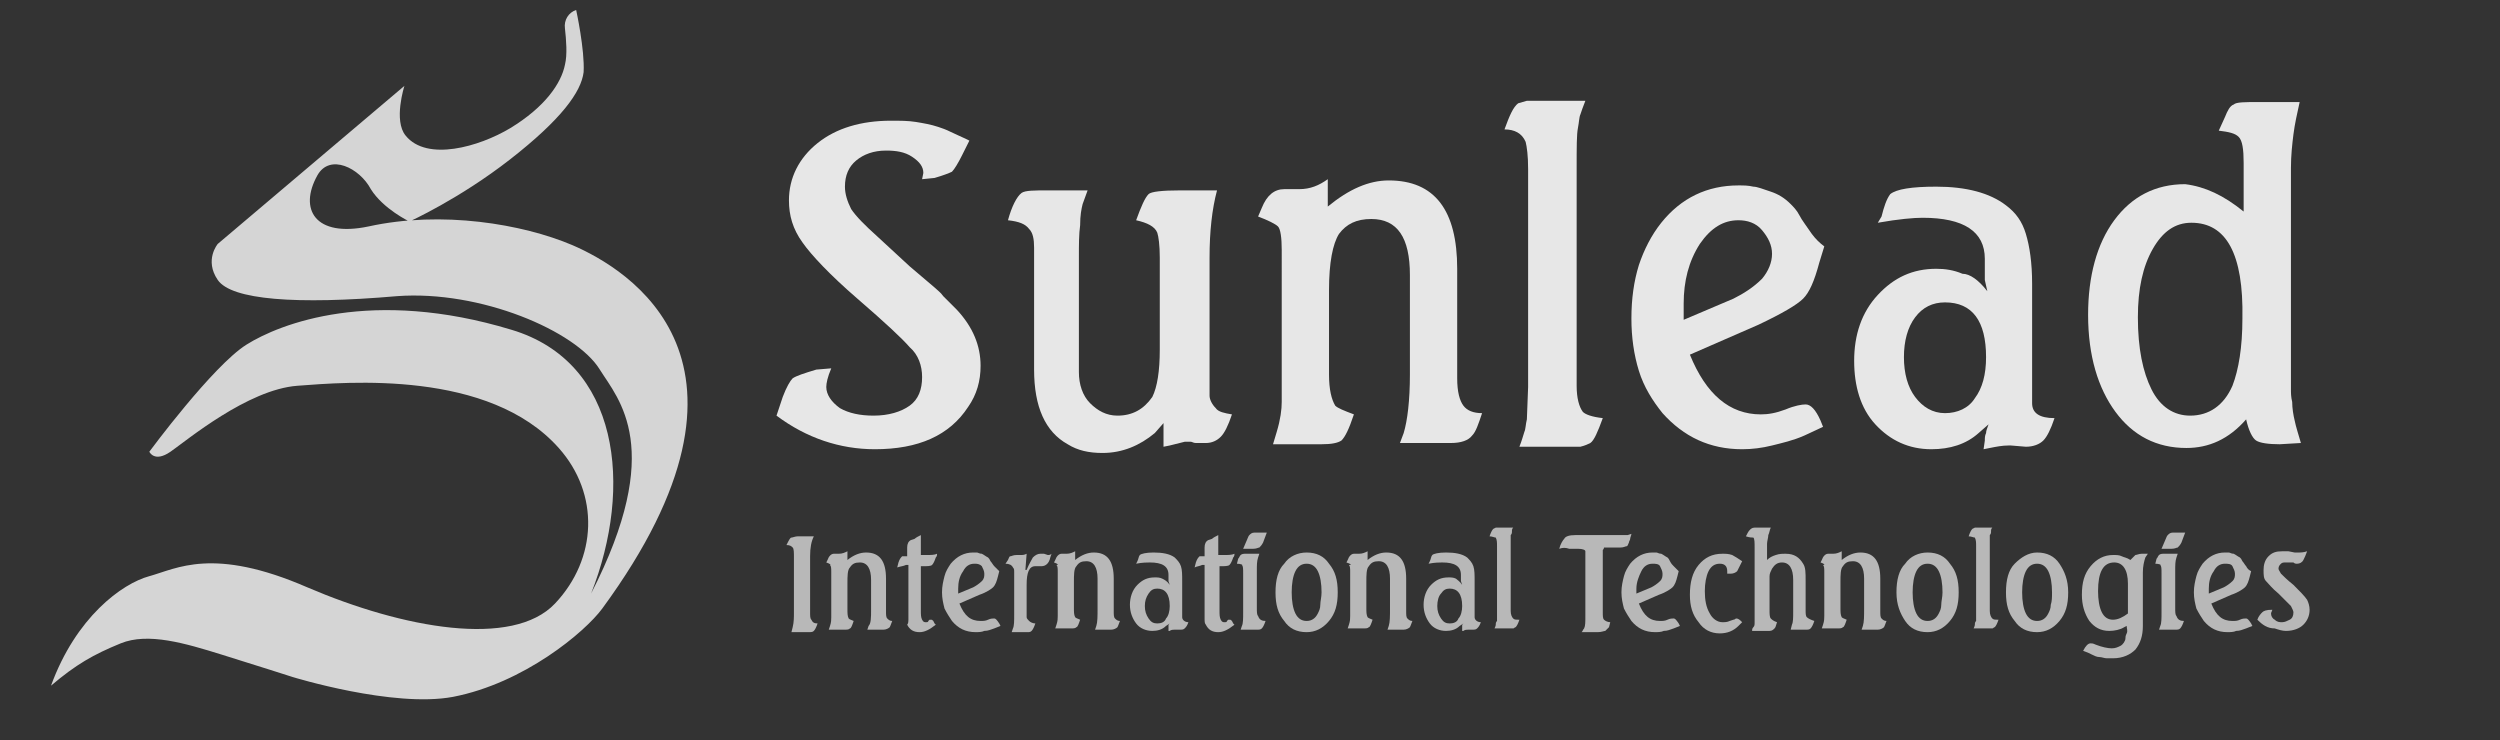
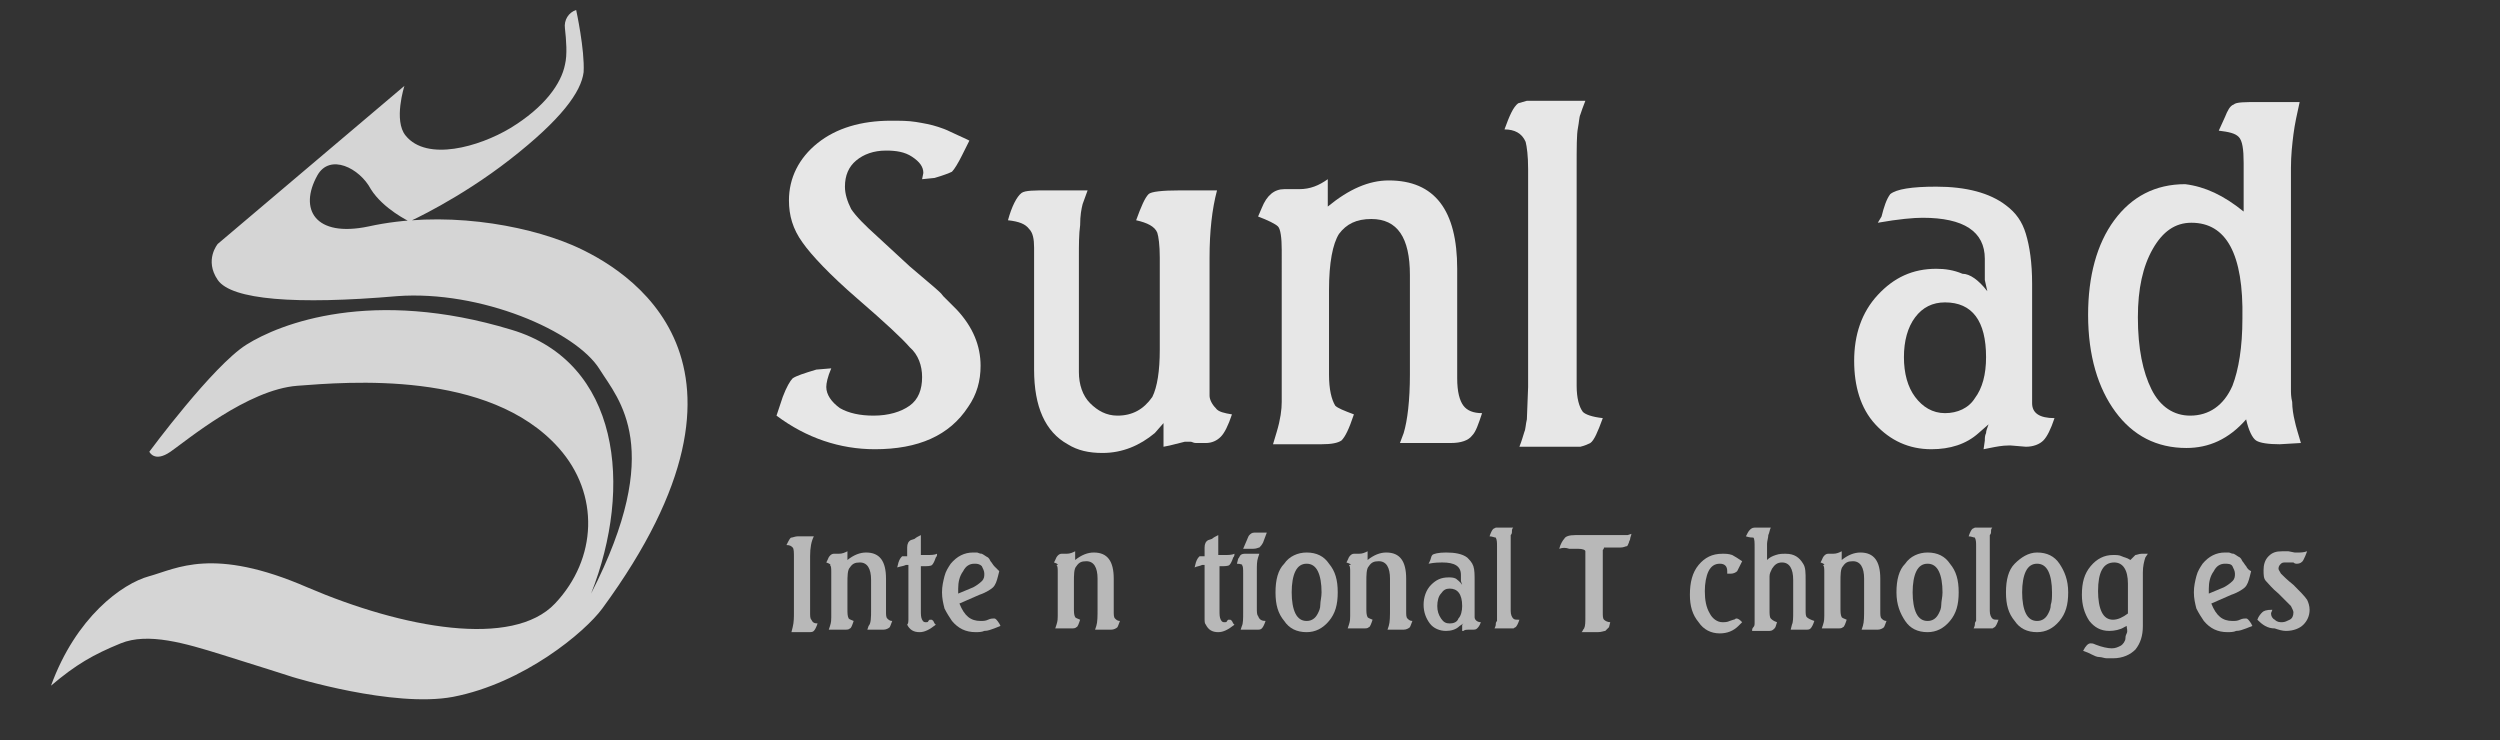
<svg xmlns="http://www.w3.org/2000/svg" version="1.1" id="Layer_1" x="0px" y="0px" viewBox="0 0 200.9 59.5" style="enable-background:new 0 0 200.9 59.5;" xml:space="preserve">
  <rect x="0" y="0" width="200.9" height="59.5" fill="#333333" stroke="none" />
  <style type="text/css">
	.st0{opacity:0.79;fill:#FFFFFF;enable-background:new    ;}
	.st1{opacity:0.88;enable-background:new    ;}
	.st2{fill:#FFFFFF;}
	.st3{opacity:0.65;enable-background:new    ;}
</style>
  <path class="st0" d="M46.3,0.8L46.3,0.8c-0.6,0.2-1,0.8-0.9,1.5c0.1,0.9,0.2,2.1,0,2.9c-0.3,1.5-1.6,3.4-4.4,5.1  c-2.5,1.5-6.7,2.7-8.4,0.6c-1-1.2-0.1-4-0.1-4l-15,12.7c0,0-1.1,1.3,0,2.9s6.3,2,14.4,1.3c6.7-0.5,14.4,2.8,16.3,5.9  c1.5,2.4,5.3,6.3-0.7,18c3.4-8.6,2.3-18.6-6.4-21.2c-11.2-3.4-18.6-0.5-21.3,1.2S12,36.3,12,36.3s0.4,0.9,1.7,0s6.2-5,10.2-5.3  s15.4-1.3,21,5c3.3,3.7,3.1,8.9-0.3,12.5c-3.4,3.6-12.2,2-19.9-1.3c-7.6-3.3-10.5-1.5-12.7-0.9s-5.9,3.3-7.9,8.8  c2-1.7,3.4-2.5,5.6-3.4s5.2,0,8.1,0.9s5.7,1.8,5.7,1.8s8.1,2.5,12.9,1.6c5.7-1.1,10.6-5.2,12-7.1C63,29,50.4,21.6,46,19.7  c-4-1.7-10.5-2.8-16.4-1.5c-4.3,0.9-5.6-1.4-4.1-4.1c1-1.8,3.4-0.6,4.3,1.1c1,1.6,3.1,2.6,3.1,2.6s4-1.8,8.1-5s5.7-5.4,5.9-7  C47,4,46.3,0.8,46.3,0.8z" />
  <g class="st1">
    <path class="st2" d="M62.4,33.4l0.5-1.5c0.3-0.8,0.6-1.3,0.8-1.5c0.3-0.2,0.9-0.4,1.9-0.7l1.2-0.1c-0.3,0.7-0.4,1.2-0.4,1.5   c0,0.6,0.4,1.2,1.1,1.7c0.7,0.4,1.6,0.6,2.7,0.6c1.2,0,2.2-0.3,2.9-0.8c0.7-0.5,1-1.3,1-2.3c0-0.9-0.3-1.8-1-2.4   c-0.6-0.7-2-2-4.2-3.9c-2.2-1.9-3.7-3.5-4.4-4.5c-0.8-1.1-1.1-2.2-1.1-3.4c0-1.8,0.8-3.4,2.3-4.6c1.5-1.2,3.5-1.8,5.9-1.8   c0.7,0,1.4,0,2,0.1c0.6,0.1,1.2,0.2,1.8,0.4c0.3,0.1,0.6,0.2,1,0.4c0.4,0.2,0.9,0.4,1.5,0.7l-0.6,1.2c-0.3,0.6-0.6,1.1-0.8,1.3   c-0.2,0.1-0.7,0.3-1.4,0.5l-1,0.1l0.1-0.5c0-0.5-0.3-0.9-0.9-1.3s-1.3-0.5-2.1-0.5c-1,0-1.8,0.3-2.4,0.8c-0.6,0.5-0.9,1.2-0.9,2.1   c0,0.6,0.2,1.2,0.5,1.8c0.4,0.6,1.1,1.3,2.1,2.2l2.6,2.4l2,1.7c0.2,0.2,0.5,0.4,0.7,0.7c0.4,0.4,0.8,0.8,1.1,1.1   c1.3,1.4,1.9,2.9,1.9,4.5c0,1.2-0.3,2.3-1,3.3c-1.5,2.3-4,3.4-7.5,3.4C67.5,36.1,64.8,35.2,62.4,33.4z" />
    <path class="st2" d="M81,17.7c0.3-1.1,0.7-1.9,1.1-2.2c0.3-0.2,1-0.2,2.1-0.2h3.2l-0.4,1.1c-0.1,0.4-0.2,0.9-0.2,1.7   c-0.1,0.7-0.1,1.6-0.1,2.5v9.3c0,1,0.3,1.9,0.9,2.5s1.3,1,2.2,1c1.2,0,2.1-0.5,2.8-1.5c0.4-0.8,0.6-2.1,0.6-3.8v-7.4   c0-1-0.1-1.7-0.2-2c-0.2-0.5-0.8-0.8-1.7-1c0.4-1.1,0.7-1.8,1-2.1c0.2-0.2,1.1-0.3,2.5-0.3l1.8,0h1.2c-0.4,1.5-0.6,3.3-0.6,5.4   v11.1c0,0.3,0.2,0.7,0.5,1c0.2,0.3,0.7,0.4,1.3,0.5c-0.3,0.9-0.6,1.5-0.9,1.8c-0.3,0.3-0.7,0.5-1.2,0.5h-0.4c-0.1,0-0.2,0-0.4,0   c-0.2,0-0.3-0.1-0.4-0.1h-0.5L94,35.8l-0.5,0.1l0-1.9l-0.7,0.8c-1.2,1-2.6,1.6-4.2,1.6c-1.1,0-2-0.2-2.8-0.7c-1.8-1-2.7-3-2.7-6   l0-9.8c0-0.7-0.1-1.2-0.4-1.5C82.4,18,81.9,17.8,81,17.7z" />
    <path class="st2" d="M101.1,17.4l0.3-0.7c0.4-1,1-1.5,1.8-1.5h1l0.2,0c0.9,0,1.6-0.3,2.3-0.8v2.2c1.7-1.4,3.3-2.1,4.9-2.1   c3.7,0,5.5,2.4,5.5,7.1v8.8c0,1.1,0.2,1.8,0.5,2.2c0.3,0.4,0.8,0.6,1.5,0.6c-0.3,0.9-0.5,1.5-0.8,1.8c-0.3,0.4-0.9,0.6-1.7,0.6   l-0.9,0h-3.2l0.3-0.8c0.3-1,0.5-2.6,0.5-4.7v-8c0-3-1-4.5-3.1-4.5c-1.2,0-2,0.4-2.6,1.2c-0.5,0.8-0.8,2.3-0.8,4.5v6.8   c0,1.2,0.2,2,0.5,2.5c0.2,0.2,0.7,0.4,1.5,0.7c-0.4,1.2-0.7,1.8-1,2.1c-0.3,0.2-0.8,0.3-1.6,0.3l-0.7,0h-3.2l0.3-1   c0.3-1,0.4-1.8,0.4-2.4V20.1c0-1-0.1-1.7-0.3-1.9S101.9,17.7,101.1,17.4z" />
    <path class="st2" d="M120.9,10.4c0.4-1.1,0.7-1.8,1.1-2.1l0.7-0.2h1.5l1.8,0l1.4,0c-0.2,0.5-0.3,0.8-0.4,1.1   c-0.1,0.2-0.1,0.6-0.2,1.1c-0.1,0.5-0.1,1.5-0.1,3.2v17.5c0,1,0.2,1.7,0.5,2.1c0.2,0.2,0.7,0.4,1.6,0.5c-0.4,1.1-0.7,1.8-1,2   c-0.2,0.1-0.4,0.2-0.8,0.3h-4.9c0.2-0.5,0.3-0.9,0.4-1.2c0.1-0.2,0.1-0.6,0.2-1l0.1-2.6V13.6c0-1.1-0.1-1.8-0.2-2.2   C122.3,10.7,121.7,10.4,120.9,10.4z" />
-     <path class="st2" d="M146.6,19.8l-0.4,1.3c-0.4,1.5-0.8,2.4-1.3,2.9c-0.5,0.5-1.7,1.2-3.6,2.1l-5.5,2.4c1.3,3.2,3.2,4.8,5.7,4.8   c0.6,0,1.2-0.1,2-0.4c0.7-0.3,1.3-0.4,1.6-0.4c0.4,0,0.8,0.4,1.2,1.3l0.2,0.5l-1.5,0.7c-0.9,0.4-1.8,0.6-2.6,0.8   c-0.8,0.2-1.6,0.3-2.4,0.3c-2.6,0-4.7-1-6.4-2.9c-0.8-1-1.5-2.1-1.9-3.4c-0.4-1.3-0.6-2.7-0.6-4.2c0-1.6,0.2-3,0.6-4.3   c0.4-1.2,1-2.4,1.8-3.4c1.6-2,3.7-3,6.2-3c0.4,0,0.8,0,1.2,0.1c0.3,0,0.8,0.2,1.4,0.4c0.6,0.2,1.1,0.5,1.6,1   c0.2,0.2,0.5,0.5,0.7,0.9s0.6,0.9,1,1.5C145.9,19.2,146.2,19.5,146.6,19.8z M135.3,24.4l0,1.3l4-1.7c0.8-0.4,1.6-0.9,2.3-1.6   c0.5-0.6,0.8-1.3,0.8-2c0-0.7-0.3-1.3-0.8-1.9s-1.2-0.8-1.9-0.8c-1.2,0-2.2,0.6-3.1,1.9C135.7,21,135.3,22.6,135.3,24.4z" />
    <path class="st2" d="M159.7,23.4l-0.2-0.9v-1.7c0-2.2-1.7-3.3-5-3.3c-0.7,0-1.9,0.1-3.6,0.4l0.3-0.5c0.2-0.8,0.4-1.4,0.7-1.8   c0.5-0.4,1.7-0.6,3.7-0.6c2.4,0,4.3,0.5,5.6,1.5c0.8,0.6,1.3,1.3,1.6,2.3c0.3,1,0.5,2.3,0.5,4v9.6c0,0.8,0.6,1.2,1.8,1.2   c-0.3,0.9-0.6,1.5-0.9,1.8c-0.3,0.3-0.8,0.5-1.4,0.5l-1.2-0.1h-0.2c-0.5,0-1,0.1-1.5,0.2l-0.5,0.1l0.1-0.7c0-0.2,0-0.4,0.1-0.6   c0-0.2,0.1-0.4,0.2-0.7l-0.8,0.7c-1,0.9-2.3,1.3-3.8,1.3c-1.8,0-3.3-0.7-4.5-2c-1.2-1.3-1.7-3.1-1.7-5.1c0-2.1,0.6-3.9,1.9-5.3   c1.3-1.4,2.8-2.1,4.7-2.1c0.7,0,1.4,0.1,2.1,0.4C158.3,22,159,22.5,159.7,23.4z M156.3,24.3c-1,0-1.8,0.4-2.4,1.2   c-0.6,0.8-0.9,1.9-0.9,3.2c0,1.3,0.3,2.4,0.9,3.2s1.4,1.3,2.4,1.3c1,0,1.9-0.4,2.4-1.2c0.6-0.8,0.9-1.9,0.9-3.3   C159.6,25.8,158.5,24.3,156.3,24.3z" />
    <path class="st2" d="M180.3,17v-3.9c0-1.1-0.1-1.8-0.4-2.1c-0.3-0.3-0.8-0.4-1.6-0.5l0.5-1.1c0.2-0.5,0.4-0.9,0.7-1   c0.2-0.2,0.9-0.2,2.1-0.2h2.4l0.8,0c-0.2,0.9-0.4,1.8-0.5,2.6c-0.1,0.8-0.2,1.7-0.2,2.7V30c0,0.4,0,0.8,0,1.2s0,0.7,0.1,1.1   c0,0.5,0.1,1.1,0.2,1.5c0.1,0.5,0.3,1.1,0.5,1.8l-1.7,0.1c-0.9,0-1.6-0.1-1.9-0.3c-0.3-0.2-0.6-0.8-0.8-1.7c-1.4,1.6-3,2.3-4.8,2.3   c-2.4,0-4.3-1-5.7-2.9c-1.4-1.9-2.2-4.5-2.2-7.8c0-3.1,0.7-5.7,2.1-7.6c1.4-1.9,3.3-2.9,5.7-2.9C177.2,15,178.7,15.7,180.3,17z    M176.1,17.9c-1.3,0-2.3,0.7-3.1,2.1c-0.8,1.4-1.2,3.2-1.2,5.5c0,2.5,0.4,4.4,1.1,5.8c0.7,1.4,1.8,2.1,3.1,2.1   c1.5,0,2.7-0.8,3.4-2.4c0.5-1.3,0.8-3.1,0.8-5.4C180.3,20.4,178.9,17.9,176.1,17.9z" />
  </g>
  <g class="st3">
    <path class="st2" d="M63.2,43.8c0.2-0.4,0.3-0.6,0.4-0.6s0.3-0.1,0.5-0.1h0.8l0.5,0c-0.2,0.4-0.3,0.9-0.3,1.6v4.5   c0,0.3,0,0.5,0.1,0.6c0.1,0.2,0.2,0.3,0.5,0.3c-0.1,0.3-0.2,0.5-0.3,0.6c-0.1,0.1-0.2,0.1-0.5,0.1h-0.1l-0.1,0h-1.1l0.1-0.4   c0.1-0.4,0.1-0.8,0.1-1.2v-4.4c0-0.4,0-0.7-0.1-0.8C63.6,43.9,63.5,43.8,63.2,43.8z" />
    <path class="st2" d="M66.4,45.2l0.1-0.2c0.1-0.3,0.3-0.5,0.5-0.5h0.3l0.1,0c0.3,0,0.5-0.1,0.7-0.2V45c0.5-0.4,1-0.6,1.5-0.6   c1.1,0,1.6,0.7,1.6,2.1v2.6c0,0.3,0,0.5,0.1,0.6s0.2,0.2,0.4,0.2c-0.1,0.3-0.2,0.5-0.2,0.5c-0.1,0.1-0.3,0.2-0.5,0.2l-0.3,0h-1   l0.1-0.3C70,50.1,70,49.6,70,49v-2.4c0-0.9-0.3-1.4-0.9-1.4c-0.4,0-0.6,0.1-0.8,0.4c-0.2,0.2-0.2,0.7-0.2,1.3v2   c0,0.4,0,0.6,0.1,0.8c0.1,0.1,0.2,0.1,0.4,0.2c-0.1,0.3-0.2,0.6-0.3,0.6c-0.1,0.1-0.2,0.1-0.5,0.1l-0.2,0h-1l0.1-0.3   c0.1-0.3,0.1-0.5,0.1-0.7V46c0-0.3,0-0.5-0.1-0.6C66.8,45.4,66.7,45.3,66.4,45.2z" />
    <path class="st2" d="M72.1,45.6l0.1-0.4c0.1-0.3,0.2-0.4,0.3-0.5c0,0,0.1,0,0.1,0c0.1,0,0.2,0,0.3,0l0-0.4V44   c0-0.3,0.1-0.5,0.3-0.6l0.3-0.1c0.1-0.1,0.3-0.2,0.5-0.3v1.6h0.5c0.3,0,0.6,0,0.8-0.1c0,0.1,0,0.2-0.1,0.3   c-0.1,0.3-0.2,0.5-0.3,0.6c-0.1,0.1-0.4,0.1-0.7,0.1h-0.2V49c0,0.4,0,0.6,0.1,0.8c0.1,0.2,0.2,0.2,0.3,0.2c0.1,0,0.2,0,0.2-0.1   l0.1-0.1l0.1,0c0.1,0,0.1,0,0.2,0.1l0.1,0.2l0.1,0.1c-0.5,0.4-0.9,0.6-1.3,0.6c-0.5,0-0.8-0.2-1-0.6C73,50.1,73,49.9,73,49.8l0-0.8   v-3.6l-0.2,0C72.6,45.5,72.4,45.5,72.1,45.6z" />
    <path class="st2" d="M80.3,45.9l-0.1,0.4c-0.1,0.4-0.2,0.7-0.4,0.9c-0.1,0.1-0.5,0.4-1.1,0.6l-1.6,0.7c0.4,1,0.9,1.4,1.7,1.4   c0.2,0,0.4,0,0.6-0.1s0.4-0.1,0.5-0.1c0.1,0,0.2,0.1,0.4,0.4l0.1,0.2l-0.5,0.2c-0.3,0.1-0.5,0.2-0.8,0.2c-0.2,0.1-0.5,0.1-0.7,0.1   c-0.8,0-1.4-0.3-1.9-0.9c-0.2-0.3-0.4-0.6-0.6-1c-0.1-0.4-0.2-0.8-0.2-1.3c0-0.5,0.1-0.9,0.2-1.3c0.1-0.4,0.3-0.7,0.5-1   c0.5-0.6,1.1-0.9,1.8-0.9c0.1,0,0.2,0,0.3,0c0.1,0,0.2,0.1,0.4,0.1c0.2,0.1,0.3,0.2,0.5,0.3c0.1,0.1,0.1,0.1,0.2,0.3   c0.1,0.1,0.2,0.3,0.3,0.4C80.1,45.7,80.2,45.8,80.3,45.9z M77,47.3l0,0.4l1.2-0.5c0.2-0.1,0.5-0.3,0.7-0.5c0.2-0.2,0.2-0.4,0.2-0.6   c0-0.2-0.1-0.4-0.2-0.6c-0.2-0.2-0.4-0.2-0.6-0.2c-0.4,0-0.7,0.2-0.9,0.6C77.1,46.3,77,46.8,77,47.3z" />
-     <path class="st2" d="M80.8,45.3l0.2-0.3c0.1-0.2,0.1-0.3,0.2-0.3c0.1,0,0.2-0.1,0.5-0.1h0.1l0.2,0c0.2,0,0.3,0,0.5-0.1l-0.1,1.3   h0.1c0.2-0.5,0.4-0.8,0.5-1c0.2-0.2,0.4-0.3,0.6-0.3l0.3,0l0.3,0.1c0.1,0,0.2,0,0.3-0.1l-0.1,0.3c-0.1,0.5-0.4,0.7-0.7,0.7   c-0.1,0-0.2,0-0.2,0l-0.3,0c-0.5,0-0.7,0.5-0.7,1.5v2.6c0,0.1,0.1,0.2,0.2,0.3c0.1,0.1,0.3,0.2,0.5,0.2c-0.1,0.3-0.2,0.5-0.3,0.6   c-0.1,0.1-0.2,0.1-0.3,0.1l-0.1,0h-0.3h-0.5l-0.4,0l0.1-0.3c0.1-0.2,0.1-0.6,0.1-1.1v-3.4c0-0.2,0-0.3-0.1-0.4   C81.3,45.4,81.1,45.3,80.8,45.3z" />
    <path class="st2" d="M84.7,45.2l0.1-0.2c0.1-0.3,0.3-0.5,0.5-0.5h0.3l0.1,0c0.3,0,0.5-0.1,0.7-0.2V45c0.5-0.4,1-0.6,1.5-0.6   c1.1,0,1.6,0.7,1.6,2.1v2.6c0,0.3,0,0.5,0.1,0.6s0.2,0.2,0.4,0.2c-0.1,0.3-0.2,0.5-0.2,0.5c-0.1,0.1-0.3,0.2-0.5,0.2l-0.3,0h-1   l0.1-0.3c0.1-0.3,0.1-0.8,0.1-1.4v-2.4c0-0.9-0.3-1.4-0.9-1.4c-0.4,0-0.6,0.1-0.8,0.4c-0.2,0.2-0.2,0.7-0.2,1.3v2   c0,0.4,0,0.6,0.1,0.8c0.1,0.1,0.2,0.1,0.4,0.2c-0.1,0.3-0.2,0.6-0.3,0.6c-0.1,0.1-0.2,0.1-0.5,0.1l-0.2,0h-1l0.1-0.3   c0.1-0.3,0.1-0.5,0.1-0.7V46c0-0.3,0-0.5-0.1-0.6C85.1,45.4,85,45.3,84.7,45.2z" />
-     <path class="st2" d="M94,47l-0.1-0.3v-0.5c0-0.7-0.5-1-1.5-1c-0.2,0-0.6,0-1.1,0.1l0.1-0.2c0.1-0.2,0.1-0.4,0.2-0.5   c0.1-0.1,0.5-0.2,1.1-0.2c0.7,0,1.3,0.1,1.7,0.4c0.2,0.2,0.4,0.4,0.5,0.7s0.1,0.7,0.1,1.2v2.9c0,0.2,0.2,0.4,0.5,0.4   c-0.1,0.3-0.2,0.4-0.3,0.5c-0.1,0.1-0.2,0.1-0.4,0.1l-0.3,0h-0.1c-0.1,0-0.3,0-0.4,0.1l-0.1,0l0-0.2c0-0.1,0-0.1,0-0.2   c0-0.1,0-0.1,0.1-0.2l-0.3,0.2c-0.3,0.3-0.7,0.4-1.1,0.4c-0.5,0-1-0.2-1.3-0.6c-0.3-0.4-0.5-0.9-0.5-1.5c0-0.6,0.2-1.2,0.6-1.6   c0.4-0.4,0.8-0.6,1.4-0.6c0.2,0,0.4,0,0.6,0.1C93.6,46.6,93.8,46.7,94,47z M93,47.3c-0.3,0-0.5,0.1-0.7,0.4s-0.3,0.6-0.3,1   c0,0.4,0.1,0.7,0.3,1s0.4,0.4,0.7,0.4c0.3,0,0.6-0.1,0.7-0.4c0.2-0.2,0.3-0.6,0.3-1C94,47.7,93.6,47.3,93,47.3z" />
    <path class="st2" d="M96,45.6l0.1-0.4c0.1-0.3,0.2-0.4,0.3-0.5c0,0,0.1,0,0.1,0c0.1,0,0.2,0,0.3,0l0-0.4V44c0-0.3,0.1-0.5,0.3-0.6   l0.3-0.1c0.1-0.1,0.3-0.2,0.5-0.3v1.6h0.5c0.3,0,0.6,0,0.8-0.1c0,0.1,0,0.2-0.1,0.3c-0.1,0.3-0.2,0.5-0.3,0.6   c-0.1,0.1-0.4,0.1-0.7,0.1H98V49c0,0.4,0,0.6,0.1,0.8c0.1,0.2,0.2,0.2,0.3,0.2c0.1,0,0.2,0,0.2-0.1l0.1-0.1l0.1,0   c0.1,0,0.1,0,0.2,0.1l0.1,0.2l0.1,0.1c-0.5,0.4-0.9,0.6-1.3,0.6c-0.5,0-0.8-0.2-1-0.6c-0.1-0.1-0.1-0.3-0.1-0.4l0-0.8v-3.6l-0.2,0   C96.4,45.5,96.2,45.5,96,45.6z" />
    <path class="st2" d="M99.4,45.3l0.1-0.4c0.1-0.1,0.1-0.2,0.2-0.3c0,0,0.1-0.1,0.3-0.1l0,0h0.4l0.5,0h0.3l-0.1,0.3   c-0.1,0.3-0.1,0.6-0.1,1.1v2.9c0,0.4,0,0.6,0.1,0.7c0.1,0.3,0.3,0.4,0.6,0.4c-0.1,0.3-0.2,0.5-0.3,0.6c-0.1,0.1-0.2,0.1-0.4,0.1   l-0.5,0h-0.8l0.1-0.3c0.1-0.2,0.1-0.6,0.1-1.1v-3.1c0-0.4,0-0.6-0.1-0.7C99.9,45.4,99.7,45.3,99.4,45.3z M99.9,44.1l0.3-0.7   c0.1-0.2,0.1-0.3,0.2-0.4c0.1-0.1,0.2-0.2,0.4-0.2h1l-0.3,0.8c-0.1,0.2-0.2,0.3-0.3,0.4c-0.1,0-0.2,0.1-0.5,0.1H99.9z" />
    <path class="st2" d="M102.5,47.6c0-1,0.2-1.8,0.7-2.3c0.4-0.6,1.1-0.9,1.8-0.9c0.8,0,1.4,0.3,1.8,0.9c0.5,0.6,0.7,1.3,0.7,2.3   c0,1-0.2,1.7-0.7,2.3c-0.5,0.6-1.1,0.9-1.8,0.9c-0.8,0-1.4-0.3-1.8-0.9C102.7,49.3,102.5,48.6,102.5,47.6z M105,45.3   c-0.4,0-0.7,0.2-0.9,0.6c-0.2,0.4-0.3,1-0.3,1.7c0,0.7,0.1,1.3,0.3,1.7c0.2,0.4,0.5,0.6,0.9,0.6c0.4,0,0.7-0.2,0.9-0.6   c0.1-0.2,0.2-0.4,0.2-0.7s0.1-0.6,0.1-1c0-0.7-0.1-1.3-0.3-1.7C105.7,45.5,105.4,45.3,105,45.3z" />
    <path class="st2" d="M108.2,45.2l0.1-0.2c0.1-0.3,0.3-0.5,0.5-0.5h0.3l0.1,0c0.3,0,0.5-0.1,0.7-0.2V45c0.5-0.4,1-0.6,1.5-0.6   c1.1,0,1.6,0.7,1.6,2.1v2.6c0,0.3,0,0.5,0.1,0.6c0.1,0.1,0.2,0.2,0.4,0.2c-0.1,0.3-0.2,0.5-0.2,0.5c-0.1,0.1-0.3,0.2-0.5,0.2   l-0.3,0h-1l0.1-0.3c0.1-0.3,0.1-0.8,0.1-1.4v-2.4c0-0.9-0.3-1.4-0.9-1.4c-0.4,0-0.6,0.1-0.8,0.4c-0.2,0.2-0.2,0.7-0.2,1.3v2   c0,0.4,0,0.6,0.1,0.8c0.1,0.1,0.2,0.1,0.4,0.2c-0.1,0.3-0.2,0.6-0.3,0.6c-0.1,0.1-0.2,0.1-0.5,0.1l-0.2,0h-1l0.1-0.3   c0.1-0.3,0.1-0.5,0.1-0.7V46c0-0.3,0-0.5-0.1-0.6C108.7,45.4,108.5,45.3,108.2,45.2z" />
    <path class="st2" d="M117.5,47l-0.1-0.3v-0.5c0-0.7-0.5-1-1.5-1c-0.2,0-0.6,0-1.1,0.1l0.1-0.2c0.1-0.2,0.1-0.4,0.2-0.5   c0.1-0.1,0.5-0.2,1.1-0.2c0.7,0,1.3,0.1,1.7,0.4c0.2,0.2,0.4,0.4,0.5,0.7c0.1,0.3,0.1,0.7,0.1,1.2v2.9c0,0.2,0.2,0.4,0.5,0.4   c-0.1,0.3-0.2,0.4-0.3,0.5c-0.1,0.1-0.2,0.1-0.4,0.1l-0.3,0H118c-0.1,0-0.3,0-0.4,0.1l-0.1,0l0-0.2c0-0.1,0-0.1,0-0.2   s0-0.1,0.1-0.2l-0.3,0.2c-0.3,0.3-0.7,0.4-1.1,0.4c-0.5,0-1-0.2-1.3-0.6c-0.3-0.4-0.5-0.9-0.5-1.5c0-0.6,0.2-1.2,0.6-1.6   c0.4-0.4,0.8-0.6,1.4-0.6c0.2,0,0.4,0,0.6,0.1C117.1,46.6,117.3,46.7,117.5,47z M116.5,47.3c-0.3,0-0.5,0.1-0.7,0.4   c-0.2,0.2-0.3,0.6-0.3,1c0,0.4,0.1,0.7,0.3,1s0.4,0.4,0.7,0.4c0.3,0,0.6-0.1,0.7-0.4c0.2-0.2,0.3-0.6,0.3-1   C117.5,47.7,117.1,47.3,116.5,47.3z" />
    <path class="st2" d="M119.7,43.1c0.1-0.3,0.2-0.5,0.3-0.6l0.2-0.1h0.5l0.5,0l0.4,0c-0.1,0.1-0.1,0.2-0.1,0.3c0,0.1,0,0.2-0.1,0.3   c0,0.1,0,0.5,0,0.9v5.2c0,0.3,0.1,0.5,0.2,0.6c0.1,0.1,0.2,0.1,0.5,0.1c-0.1,0.3-0.2,0.5-0.3,0.6c-0.1,0-0.1,0.1-0.2,0.1h-1.5   c0.1-0.2,0.1-0.3,0.1-0.3c0-0.1,0-0.2,0.1-0.3l0-0.8v-5.2c0-0.3,0-0.5-0.1-0.7C120.1,43.2,119.9,43.1,119.7,43.1z" />
    <path class="st2" d="M125.3,44.1c0.1-0.4,0.3-0.7,0.4-0.8c0.1-0.2,0.4-0.3,0.9-0.3h3.5h0.3c0.1,0,0.3,0,0.4,0l0.3-0.1   c0,0.1-0.1,0.3-0.1,0.4c0,0.1-0.1,0.2-0.1,0.3c-0.1,0.2-0.1,0.3-0.2,0.3c-0.1,0-0.2,0.1-0.5,0.1H130l-0.5,0h-0.3   c-0.2,0-0.2,0-0.3,0c0,0,0,0.1-0.1,0.2v5c0,0.3,0,0.5,0.1,0.6s0.3,0.2,0.5,0.2l-0.1,0.4c-0.1,0.1-0.2,0.2-0.3,0.3   c-0.1,0-0.3,0.1-0.6,0.1h-0.8l-0.5,0c0.1-0.1,0.1-0.2,0.2-0.3c0.1-0.2,0.1-0.5,0.1-1v-5.2c0-0.1-0.2-0.2-0.6-0.2h-0.1l-0.6,0   C125.8,44,125.6,44,125.3,44.1z" />
-     <path class="st2" d="M134.9,45.9l-0.1,0.4c-0.1,0.4-0.2,0.7-0.4,0.9c-0.1,0.1-0.5,0.4-1.1,0.6l-1.6,0.7c0.4,1,0.9,1.4,1.7,1.4   c0.2,0,0.4,0,0.6-0.1c0.2-0.1,0.4-0.1,0.5-0.1c0.1,0,0.2,0.1,0.4,0.4l0.1,0.2l-0.5,0.2c-0.3,0.1-0.5,0.2-0.8,0.2   c-0.2,0.1-0.5,0.1-0.7,0.1c-0.8,0-1.4-0.3-1.9-0.9c-0.2-0.3-0.4-0.6-0.6-1c-0.1-0.4-0.2-0.8-0.2-1.3c0-0.5,0.1-0.9,0.2-1.3   c0.1-0.4,0.3-0.7,0.5-1c0.5-0.6,1.1-0.9,1.8-0.9c0.1,0,0.2,0,0.3,0c0.1,0,0.2,0.1,0.4,0.1c0.2,0.1,0.3,0.2,0.5,0.3   c0.1,0.1,0.1,0.1,0.2,0.3s0.2,0.3,0.3,0.4C134.7,45.7,134.8,45.8,134.9,45.9z M131.5,47.3l0,0.4l1.2-0.5c0.2-0.1,0.5-0.3,0.7-0.5   c0.2-0.2,0.2-0.4,0.2-0.6c0-0.2-0.1-0.4-0.2-0.6s-0.4-0.2-0.6-0.2c-0.4,0-0.7,0.2-0.9,0.6C131.7,46.3,131.5,46.8,131.5,47.3z" />
    <path class="st2" d="M140,45.1c-0.2,0.4-0.3,0.6-0.4,0.8c-0.1,0.1-0.3,0.2-0.5,0.2l-0.3,0l0-0.2c0-0.4-0.2-0.6-0.6-0.6   c-0.4,0-0.7,0.2-0.9,0.6s-0.3,1-0.3,1.6c0,0.7,0.1,1.3,0.4,1.8c0.2,0.4,0.6,0.7,1,0.7c0.2,0,0.4,0,0.6-0.1l0.3-0.1   c0.1,0,0.2-0.1,0.2-0.1c0.2,0,0.3,0.1,0.5,0.3l-0.3,0.3c-0.4,0.4-0.9,0.6-1.5,0.6c-0.7,0-1.3-0.3-1.7-0.9c-0.5-0.6-0.7-1.3-0.7-2.2   c0-1,0.2-1.8,0.7-2.4c0.5-0.6,1.1-0.9,1.9-0.9c0.3,0,0.5,0,0.8,0.1C139.4,44.7,139.7,44.9,140,45.1z" />
    <path class="st2" d="M140.3,43.1c0.1-0.2,0.2-0.4,0.3-0.5c0.1-0.1,0.2-0.2,0.4-0.2h1.3c-0.1,0.2-0.1,0.4-0.2,0.6   c0,0.2-0.1,0.5-0.1,0.7V45c0.2-0.2,0.4-0.3,0.7-0.4s0.5-0.1,0.8-0.1c0.7,0,1.1,0.3,1.4,0.8c0.2,0.3,0.2,0.7,0.2,1.4V49   c0,0.3,0,0.5,0.1,0.6c0.1,0.1,0.3,0.2,0.6,0.3c-0.1,0.3-0.2,0.5-0.3,0.6c-0.1,0.1-0.2,0.1-0.4,0.1l-0.5,0h-0.7l0.1-0.4   c0.1-0.2,0.1-0.6,0.1-1v-2.6c0-0.9-0.3-1.4-0.9-1.4c-0.4,0-0.6,0.2-0.8,0.5c-0.1,0.2-0.2,0.4-0.2,0.6l0,0.7v2c0,0.3,0,0.6,0.1,0.7   s0.2,0.2,0.5,0.3c-0.1,0.3-0.1,0.4-0.2,0.5c-0.1,0.1-0.2,0.2-0.4,0.2h-1.4c0-0.1,0-0.2,0.1-0.3s0.1-0.2,0.1-0.4c0-0.1,0-0.4,0-0.8   v-5.2c0-0.4,0-0.7-0.1-0.8C140.8,43.2,140.6,43.2,140.3,43.1z" />
    <path class="st2" d="M146.3,45.2l0.1-0.2c0.1-0.3,0.3-0.5,0.5-0.5h0.3l0.1,0c0.3,0,0.5-0.1,0.7-0.2V45c0.5-0.4,1-0.6,1.5-0.6   c1.1,0,1.6,0.7,1.6,2.1v2.6c0,0.3,0,0.5,0.1,0.6c0.1,0.1,0.2,0.2,0.4,0.2c-0.1,0.3-0.2,0.5-0.2,0.5c-0.1,0.1-0.3,0.2-0.5,0.2   l-0.3,0h-1l0.1-0.3c0.1-0.3,0.1-0.8,0.1-1.4v-2.4c0-0.9-0.3-1.4-0.9-1.4c-0.4,0-0.6,0.1-0.8,0.4c-0.2,0.2-0.2,0.7-0.2,1.3v2   c0,0.4,0,0.6,0.1,0.8c0.1,0.1,0.2,0.1,0.4,0.2c-0.1,0.3-0.2,0.6-0.3,0.6c-0.1,0.1-0.2,0.1-0.5,0.1l-0.2,0h-1l0.1-0.3   c0.1-0.3,0.1-0.5,0.1-0.7V46c0-0.3,0-0.5-0.1-0.6C146.7,45.4,146.6,45.3,146.3,45.2z" />
    <path class="st2" d="M152.4,47.6c0-1,0.2-1.8,0.7-2.3c0.4-0.6,1.1-0.9,1.8-0.9c0.8,0,1.4,0.3,1.8,0.9c0.5,0.6,0.7,1.3,0.7,2.3   c0,1-0.2,1.7-0.7,2.3s-1.1,0.9-1.8,0.9c-0.8,0-1.4-0.3-1.8-0.9C152.7,49.3,152.4,48.6,152.4,47.6z M154.9,45.3   c-0.4,0-0.7,0.2-0.9,0.6c-0.2,0.4-0.3,1-0.3,1.7c0,0.7,0.1,1.3,0.3,1.7s0.5,0.6,0.9,0.6c0.4,0,0.7-0.2,0.9-0.6   c0.1-0.2,0.2-0.4,0.2-0.7s0.1-0.6,0.1-1c0-0.7-0.1-1.3-0.3-1.7S155.3,45.3,154.9,45.3z" />
    <path class="st2" d="M158.2,43.1c0.1-0.3,0.2-0.5,0.3-0.6l0.2-0.1h0.5l0.5,0l0.4,0c-0.1,0.1-0.1,0.2-0.1,0.3c0,0.1,0,0.2-0.1,0.3   c0,0.1,0,0.5,0,0.9v5.2c0,0.3,0.1,0.5,0.2,0.6c0.1,0.1,0.2,0.1,0.5,0.1c-0.1,0.3-0.2,0.5-0.3,0.6c-0.1,0-0.1,0.1-0.2,0.1h-1.5   c0.1-0.2,0.1-0.3,0.1-0.3c0-0.1,0-0.2,0.1-0.3l0-0.8v-5.2c0-0.3,0-0.5-0.1-0.7C158.6,43.2,158.4,43.1,158.2,43.1z" />
    <path class="st2" d="M161.2,47.6c0-1,0.2-1.8,0.7-2.3s1.1-0.9,1.8-0.9c0.8,0,1.4,0.3,1.8,0.9s0.7,1.3,0.7,2.3c0,1-0.2,1.7-0.7,2.3   c-0.5,0.6-1.1,0.9-1.8,0.9c-0.8,0-1.4-0.3-1.8-0.9C161.4,49.3,161.2,48.6,161.2,47.6z M163.7,45.3c-0.4,0-0.7,0.2-0.9,0.6   c-0.2,0.4-0.3,1-0.3,1.7c0,0.7,0.1,1.3,0.3,1.7c0.2,0.4,0.5,0.6,0.9,0.6c0.4,0,0.7-0.2,0.9-0.6c0.1-0.2,0.2-0.4,0.2-0.7   c0.1-0.3,0.1-0.6,0.1-1c0-0.7-0.1-1.3-0.3-1.7C164.4,45.5,164.1,45.3,163.7,45.3z" />
    <path class="st2" d="M171.2,45l0.1-0.1c0.1-0.1,0.2-0.2,0.3-0.3c0.1,0,0.3-0.1,0.5-0.1h0.5l-0.2,0.3c-0.1,0.3-0.2,0.7-0.2,1.2v4.3   c0,0.8-0.2,1.4-0.6,1.9c-0.4,0.4-1,0.7-1.8,0.7c-0.2,0-0.4,0-0.5,0c-0.2,0-0.4-0.1-0.6-0.1s-0.4-0.1-0.6-0.2s-0.4-0.2-0.7-0.3   c0.2-0.4,0.4-0.6,0.6-0.6c0.1,0,0.2,0,0.4,0.1c0.5,0.2,1,0.3,1.3,0.3c0.3,0,0.5-0.1,0.7-0.2s0.4-0.4,0.4-0.6c0-0.1,0-0.2,0.1-0.4   s0-0.4,0-0.6l-0.2,0.1c-0.3,0.2-0.8,0.3-1.2,0.3c-0.7,0-1.2-0.3-1.6-0.8c-0.4-0.6-0.6-1.3-0.6-2.1c0-1,0.2-1.7,0.7-2.3   c0.5-0.6,1.1-0.9,1.8-0.9c0.3,0,0.5,0,0.7,0.1S170.9,44.8,171.2,45z M169.8,49.8c0.4,0,0.8-0.2,1.2-0.5v-2.4c0-1.1-0.4-1.7-1.1-1.7   c-0.9,0-1.3,0.8-1.3,2.3c0,0.7,0.1,1.3,0.3,1.7C169.1,49.6,169.4,49.8,169.8,49.8z" />
-     <path class="st2" d="M173.2,45.3l0.1-0.4c0.1-0.1,0.1-0.2,0.2-0.3c0,0,0.1-0.1,0.3-0.1l0,0h0.4l0.5,0h0.3l-0.1,0.3   c-0.1,0.3-0.1,0.6-0.1,1.1v2.9c0,0.4,0,0.6,0.1,0.7c0.1,0.3,0.3,0.4,0.6,0.4c-0.1,0.3-0.2,0.5-0.3,0.6c-0.1,0.1-0.2,0.1-0.4,0.1   l-0.5,0h-0.8l0.1-0.3c0.1-0.2,0.1-0.6,0.1-1.1v-3.1c0-0.4,0-0.6-0.1-0.7C173.7,45.4,173.5,45.3,173.2,45.3z M173.7,44.1l0.3-0.7   c0.1-0.2,0.1-0.3,0.2-0.4c0.1-0.1,0.2-0.2,0.4-0.2h1l-0.3,0.8c-0.1,0.2-0.2,0.3-0.3,0.4c-0.1,0-0.2,0.1-0.5,0.1H173.7z" />
    <path class="st2" d="M180.9,45.9l-0.1,0.4c-0.1,0.4-0.2,0.7-0.4,0.9c-0.1,0.1-0.5,0.4-1.1,0.6l-1.6,0.7c0.4,1,0.9,1.4,1.7,1.4   c0.2,0,0.4,0,0.6-0.1s0.4-0.1,0.5-0.1c0.1,0,0.2,0.1,0.4,0.4l0.1,0.2l-0.5,0.2c-0.3,0.1-0.5,0.2-0.8,0.2c-0.2,0.1-0.5,0.1-0.7,0.1   c-0.8,0-1.4-0.3-1.9-0.9c-0.2-0.3-0.4-0.6-0.6-1c-0.1-0.4-0.2-0.8-0.2-1.3c0-0.5,0.1-0.9,0.2-1.3c0.1-0.4,0.3-0.7,0.5-1   c0.5-0.6,1.1-0.9,1.8-0.9c0.1,0,0.2,0,0.3,0c0.1,0,0.2,0.1,0.4,0.1c0.2,0.1,0.3,0.2,0.5,0.3c0.1,0.1,0.1,0.1,0.2,0.3   c0.1,0.1,0.2,0.3,0.3,0.4C180.6,45.7,180.7,45.8,180.9,45.9z M177.5,47.3l0,0.4l1.2-0.5c0.2-0.1,0.5-0.3,0.7-0.5   c0.2-0.2,0.2-0.4,0.2-0.6c0-0.2-0.1-0.4-0.2-0.6s-0.4-0.2-0.6-0.2c-0.4,0-0.7,0.2-0.9,0.6C177.6,46.3,177.5,46.8,177.5,47.3z" />
    <path class="st2" d="M181.4,49.8c0.1-0.3,0.3-0.5,0.4-0.6s0.3-0.2,0.8-0.2c0,0.1-0.1,0.2-0.1,0.3c0,0.2,0.1,0.4,0.3,0.5   c0.2,0.2,0.4,0.2,0.6,0.2c0.2,0,0.4-0.1,0.6-0.2c0.2-0.1,0.3-0.3,0.3-0.6c0-0.1-0.1-0.3-0.2-0.5c-0.2-0.2-0.5-0.5-1-1   c-0.5-0.4-0.8-0.8-1-1c-0.2-0.2-0.2-0.5-0.2-0.9c0-0.4,0.1-0.8,0.4-1.1c0.3-0.3,0.6-0.4,1.1-0.4l0.5,0l0.5,0.1h0.2   c0.3,0,0.5,0,0.8-0.1c-0.1,0.3-0.2,0.5-0.3,0.7c-0.1,0.2-0.3,0.3-0.5,0.3c-0.1,0-0.2,0-0.3-0.1c0,0-0.1,0-0.3,0c-0.2,0-0.2,0-0.3,0   c-0.2,0-0.3,0-0.4,0.1c-0.1,0.1-0.2,0.2-0.2,0.4c0,0.1,0.1,0.2,0.2,0.4c0.2,0.2,0.5,0.5,1,0.9c0.5,0.5,0.9,0.9,1.1,1.2   c0.1,0.2,0.2,0.5,0.2,0.8c0,0.5-0.2,0.9-0.5,1.2s-0.8,0.5-1.4,0.5c-0.3,0-0.6-0.1-0.9-0.2C182.2,50.5,181.8,50.2,181.4,49.8z" />
  </g>
</svg>